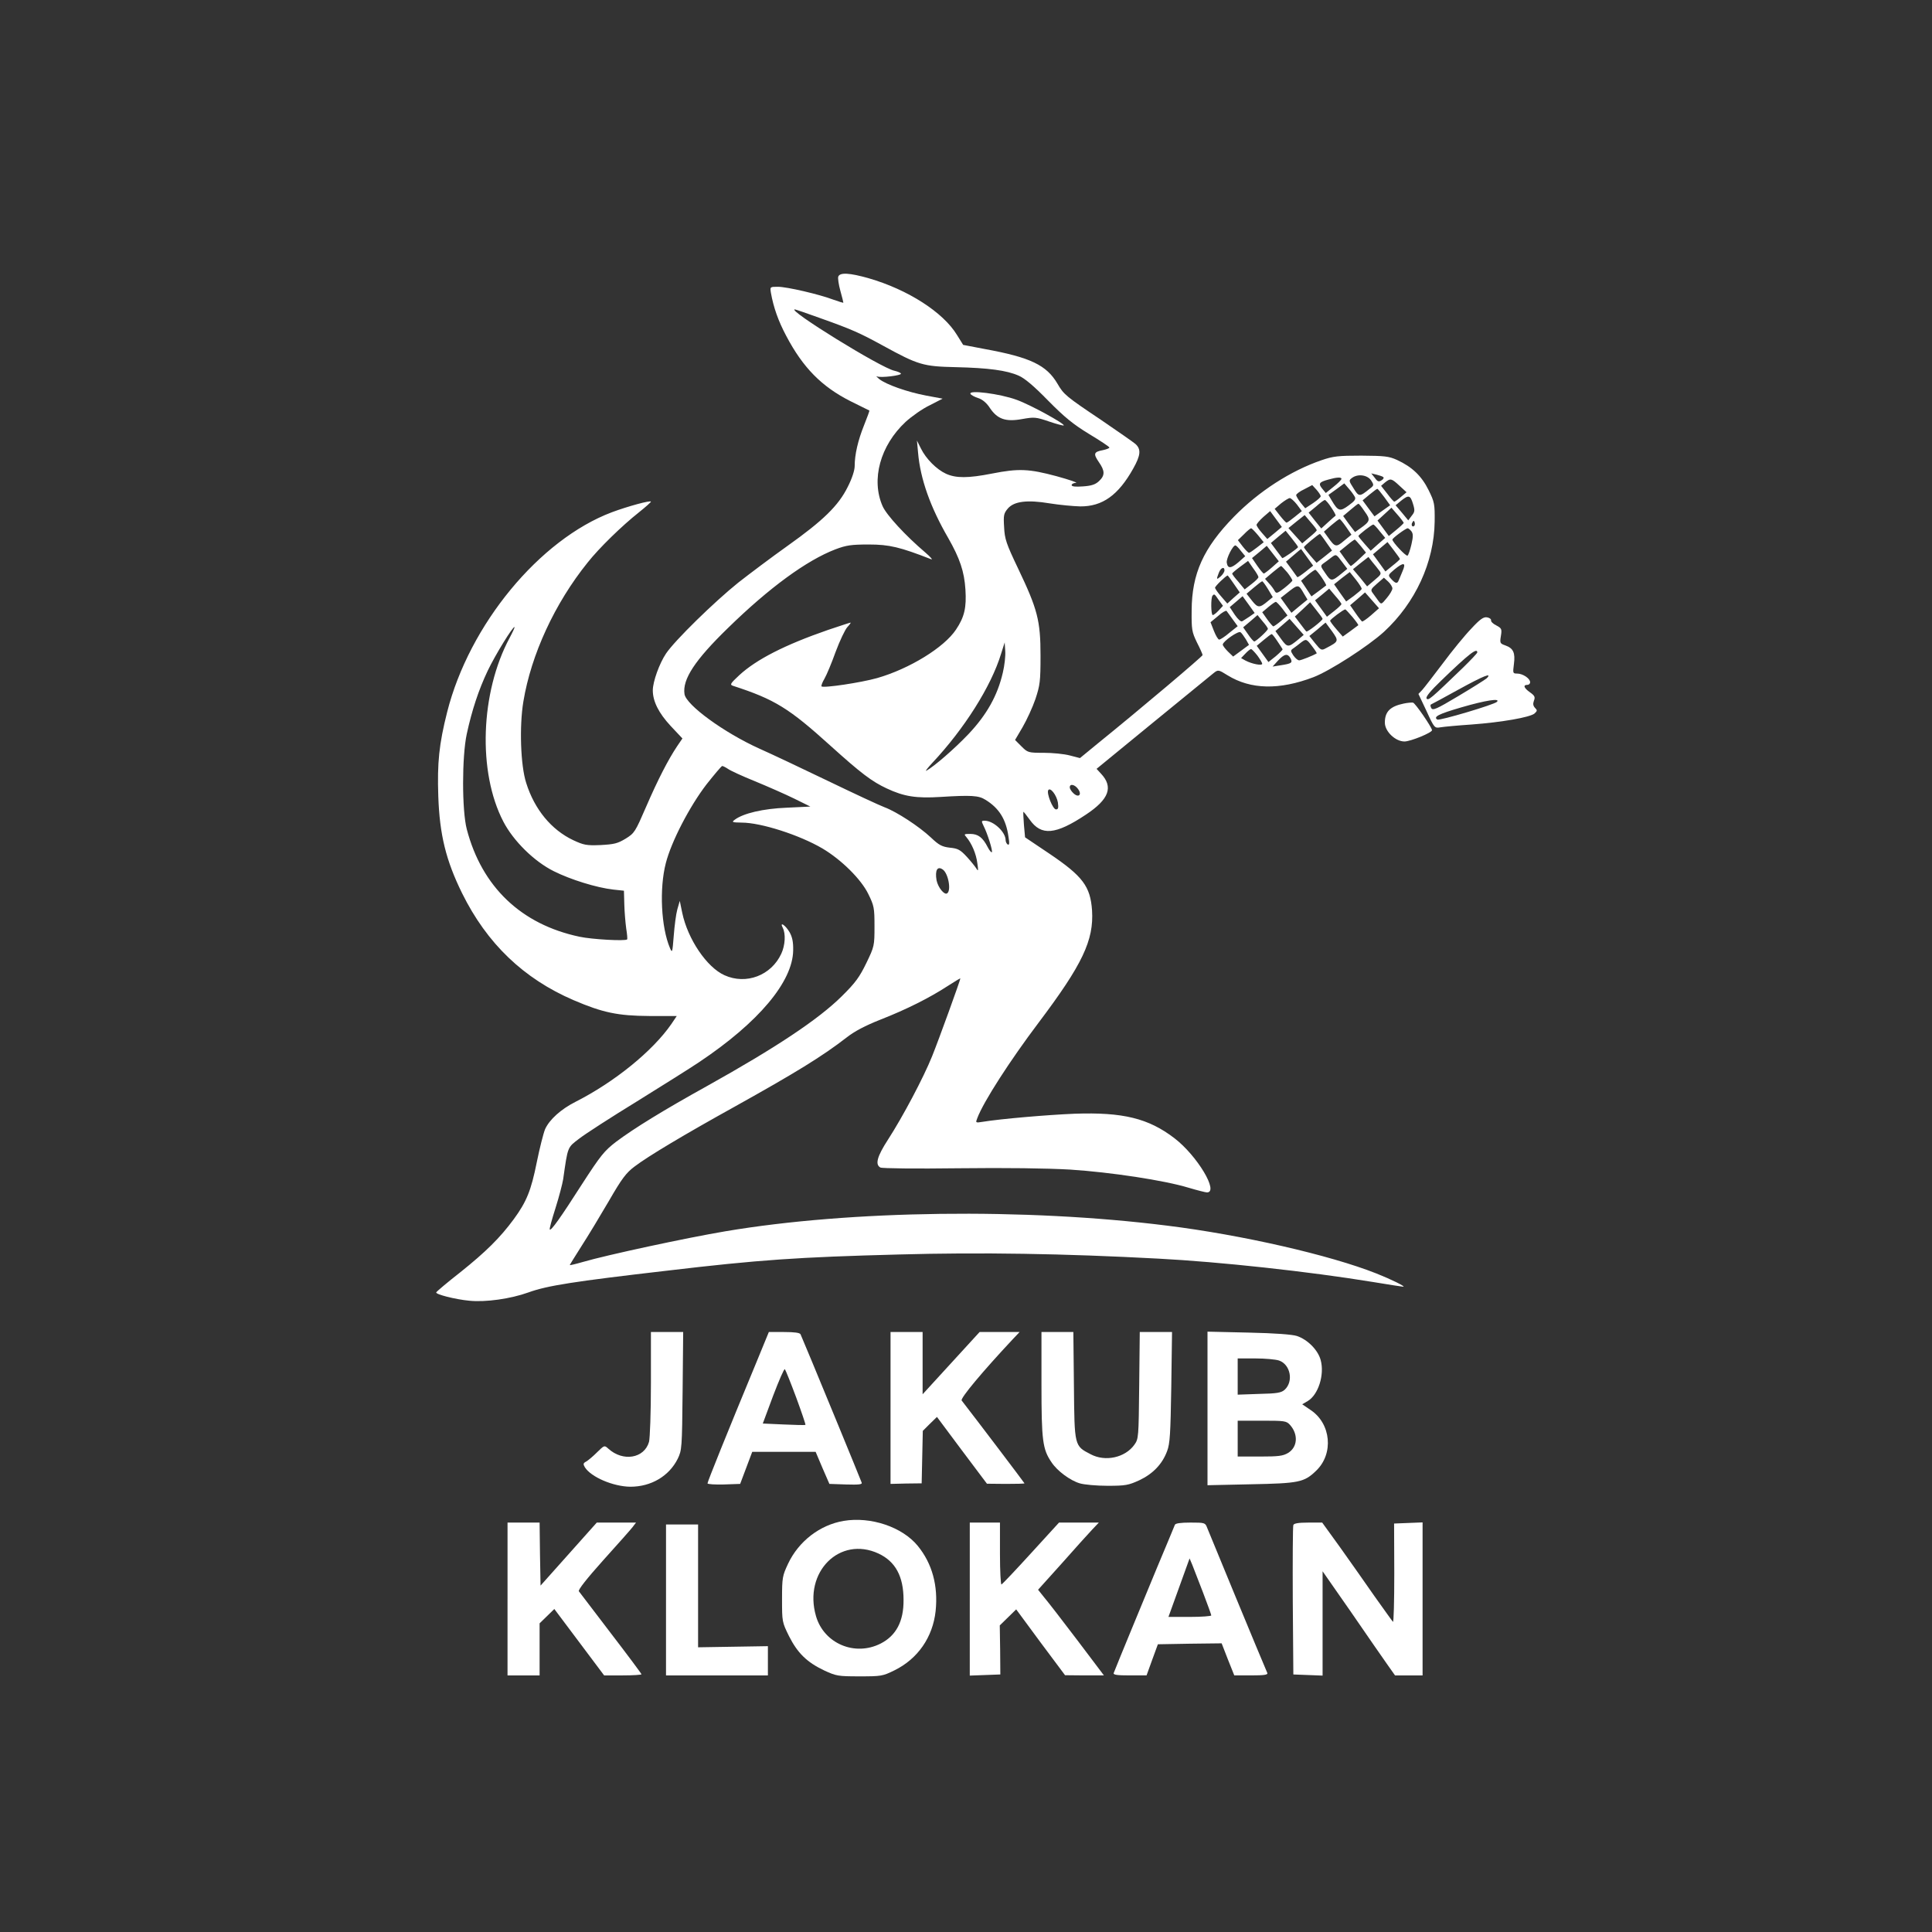
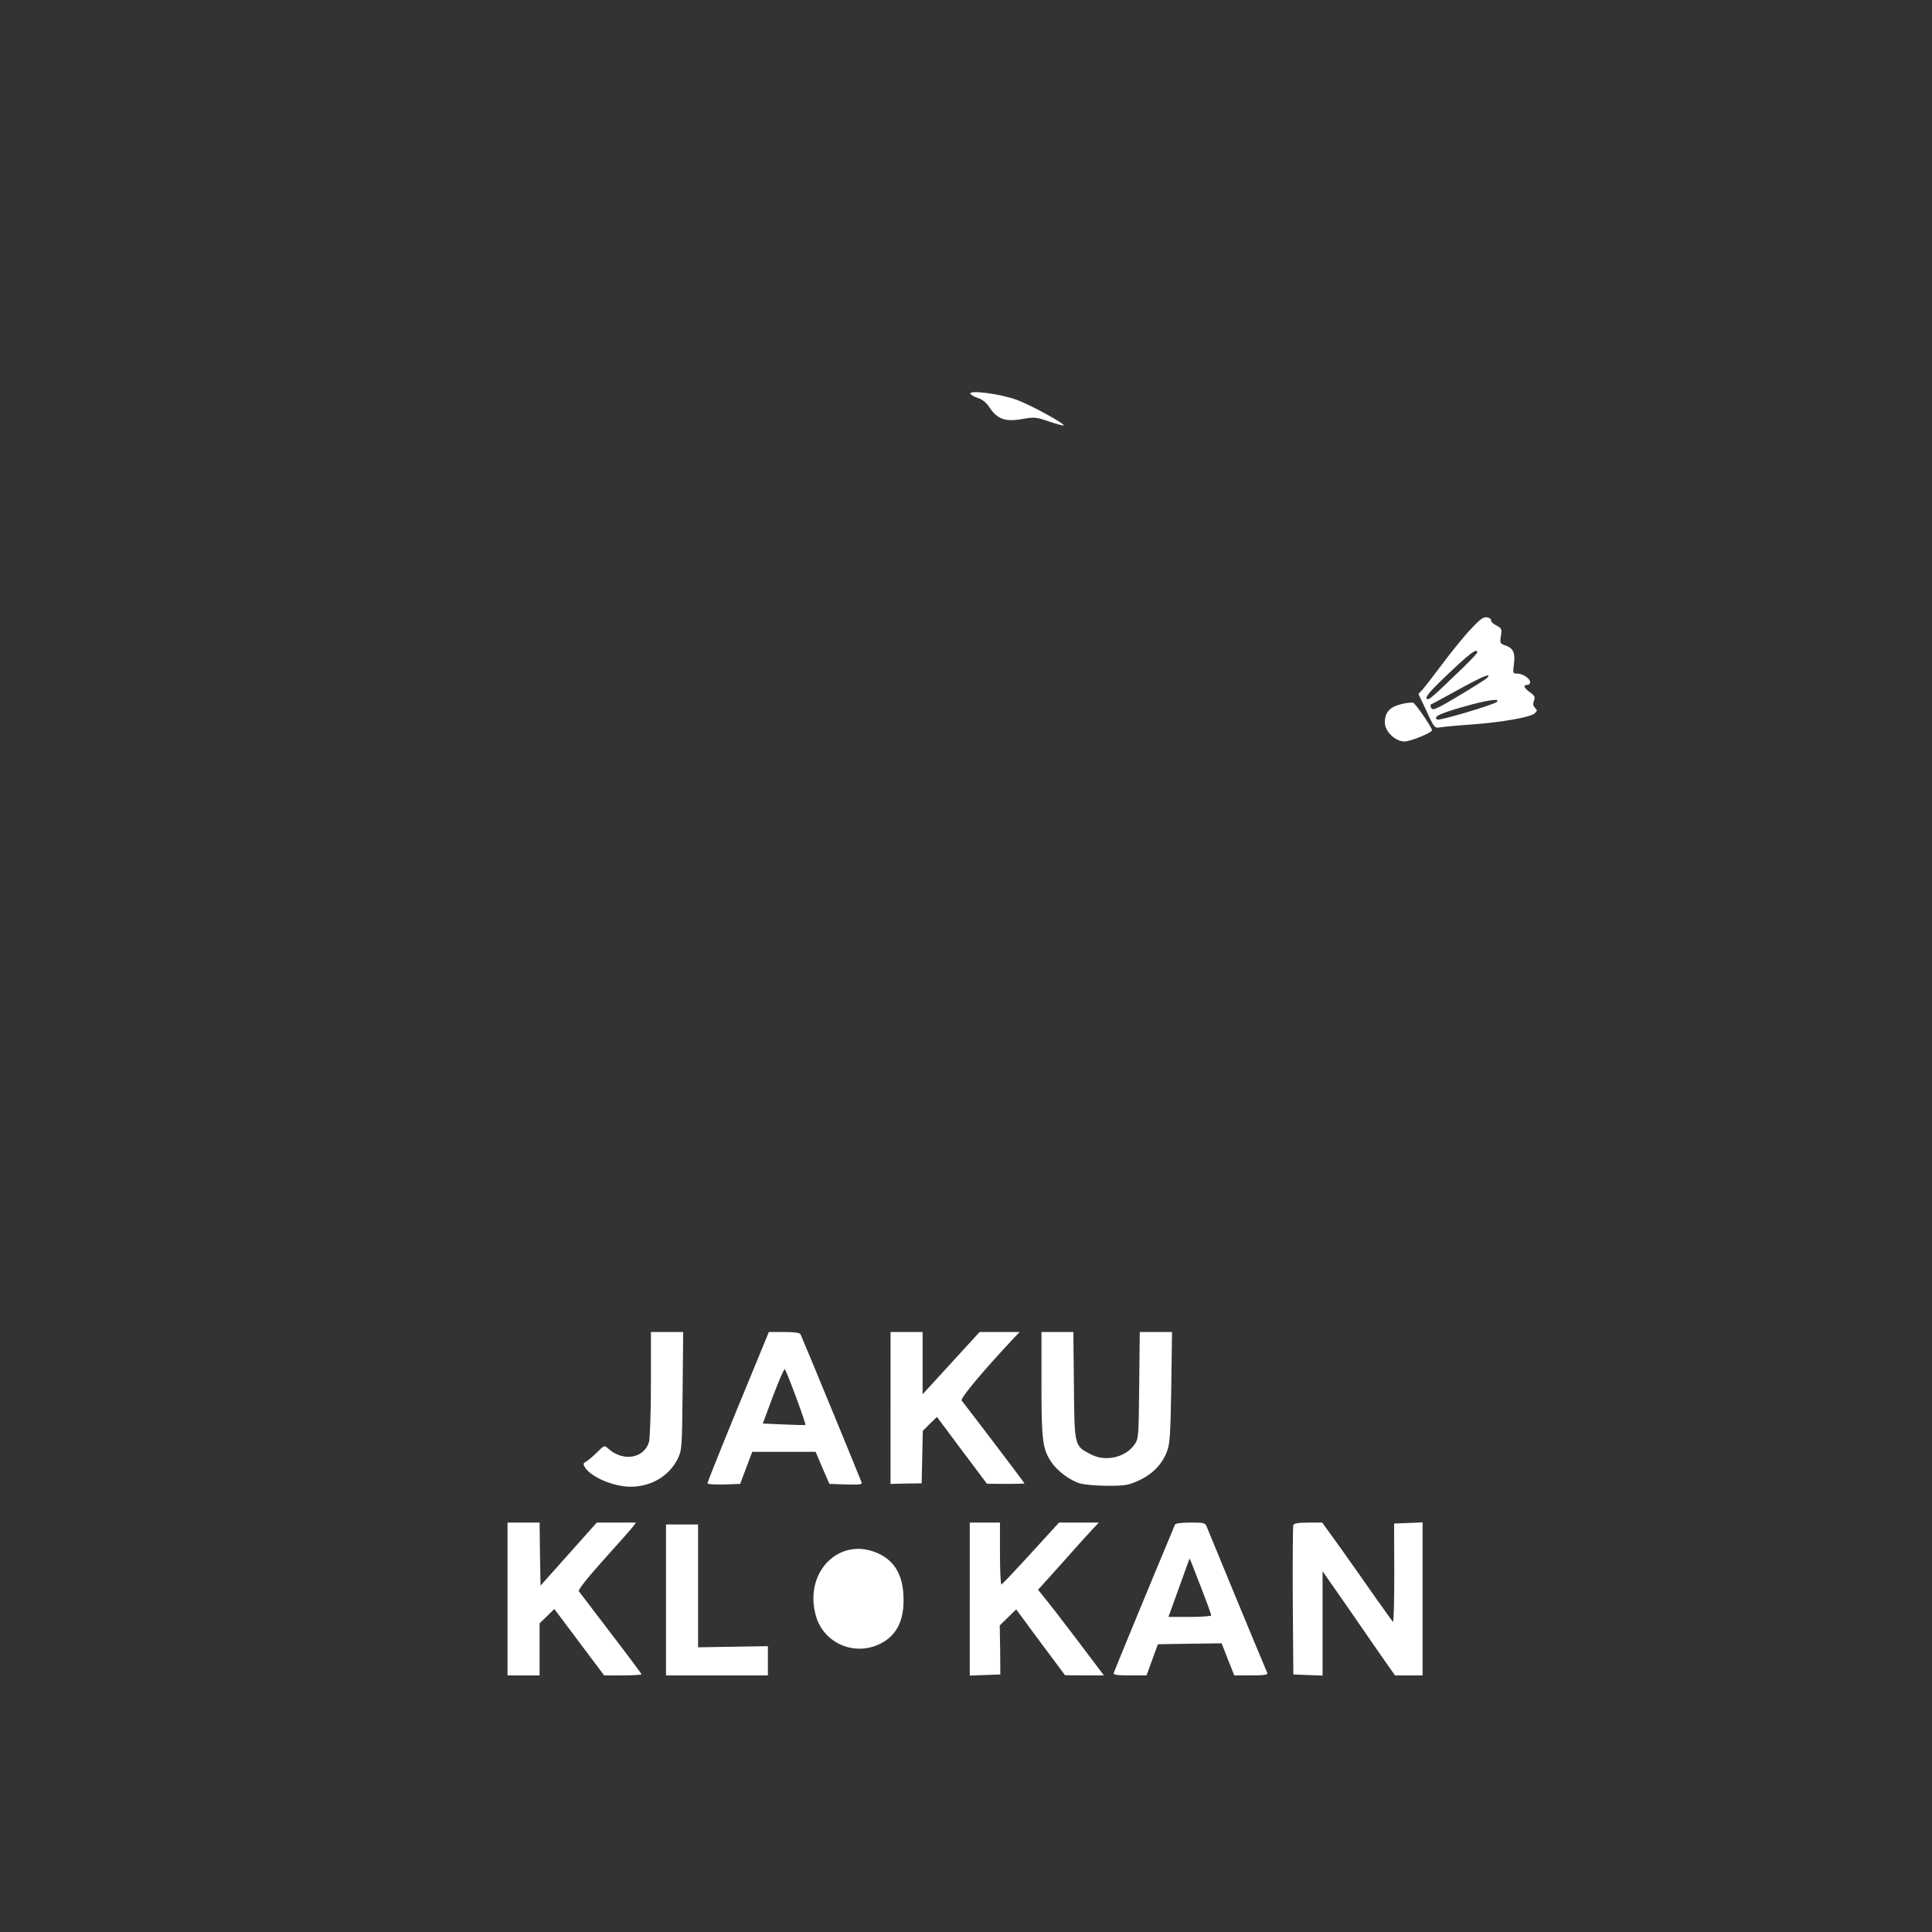
<svg xmlns="http://www.w3.org/2000/svg" version="1.0" width="1024pt" height="1024pt" viewBox="0 0 1024 1024" preserveAspectRatio="xMidYMid meet">
  <rect x="0" y="0" width="1024" height="1024" fill="#333333" stroke="none" />
  <g transform="translate(0,1024) scale(0.1,-0.1)" fill="#ffffff" stroke="none">
-     <path d="M4443 8774 c-3 -9 2 -42 11 -75 9 -32 16 -61 16 -63 0 -2 -23 5 -51 15 -76 29 -248 69 -296 69 -42 0 -42 0 -37 -32 14 -78 39 -149 81 -228 89 -169 188 -269 340 -346 54 -27 99 -49 101 -50 1 -1 -11 -35 -28 -77 -33 -82 -50 -157 -50 -217 0 -23 -14 -66 -37 -111 -49 -99 -130 -178 -320 -313 -83 -59 -200 -147 -260 -194 -127 -102 -336 -306 -383 -376 -35 -52 -70 -149 -70 -195 0 -58 31 -120 94 -188 l63 -67 -28 -41 c-48 -72 -102 -177 -164 -320 -58 -134 -62 -141 -109 -170 -43 -26 -61 -30 -133 -34 -75 -3 -89 0 -145 26 -116 55 -205 163 -249 303 -30 92 -37 301 -15 432 41 248 166 520 341 737 60 76 181 194 272 266 35 28 63 53 63 56 0 9 -124 -25 -207 -56 -384 -145 -756 -596 -873 -1059 -43 -170 -53 -269 -47 -446 7 -205 41 -341 126 -514 132 -267 326 -453 591 -567 154 -66 234 -83 401 -84 l146 0 -29 -43 c-99 -143 -301 -307 -508 -412 -77 -39 -138 -94 -161 -145 -9 -22 -29 -101 -44 -175 -30 -150 -54 -209 -122 -302 -73 -99 -148 -173 -283 -281 -69 -54 -126 -102 -128 -107 -4 -10 100 -37 175 -44 86 -9 220 10 314 44 99 36 240 58 733 115 491 58 696 72 1231 86 430 12 873 5 1375 -22 325 -17 796 -68 1138 -124 84 -14 156 -25 160 -25 13 1 -64 39 -142 70 -247 98 -715 205 -1111 254 -749 94 -1677 82 -2340 -30 -202 -34 -627 -125 -757 -163 -38 -11 -68 -18 -68 -16 0 2 29 48 63 102 35 54 100 162 145 239 68 118 91 148 135 181 72 55 265 170 530 317 323 180 465 267 594 367 42 33 99 63 180 95 138 54 261 116 356 178 37 24 67 42 67 40 0 -9 -114 -324 -150 -413 -45 -112 -155 -320 -234 -442 -57 -88 -69 -131 -40 -147 9 -5 189 -7 414 -4 256 3 467 0 592 -7 215 -14 499 -57 627 -96 47 -14 91 -25 98 -25 65 0 -52 195 -172 287 -138 106 -274 139 -530 130 -145 -6 -391 -27 -488 -43 -37 -6 -37 -5 -27 20 32 86 174 306 325 506 232 308 293 436 283 595 -9 127 -49 181 -227 301 l-128 86 -6 66 c-3 37 -4 68 -3 69 1 2 16 -17 34 -42 61 -86 136 -80 297 27 124 82 147 147 80 218 l-23 25 299 245 c165 135 310 253 322 263 23 18 25 18 73 -12 123 -76 275 -79 456 -10 88 34 288 163 373 240 167 154 266 369 269 584 1 94 -1 104 -32 167 -37 75 -87 123 -167 160 -44 20 -66 22 -190 23 -122 0 -149 -3 -210 -24 -164 -56 -333 -165 -465 -300 -162 -166 -223 -302 -224 -496 -1 -102 1 -114 28 -170 17 -33 30 -63 30 -67 1 -6 -330 -286 -555 -468 l-95 -78 -54 14 c-30 8 -92 14 -138 14 -82 0 -85 1 -118 34 l-34 34 40 68 c22 38 53 105 68 149 24 73 27 93 27 230 0 186 -16 246 -118 460 -64 134 -72 158 -75 221 -4 63 -2 73 20 99 33 38 102 47 222 27 50 -8 123 -15 161 -16 118 -1 202 59 281 200 40 71 43 103 12 131 -13 11 -95 68 -183 128 -185 124 -197 134 -230 191 -58 99 -144 140 -385 184 l-115 22 -33 53 c-73 120 -260 240 -467 300 -102 29 -153 32 -162 9z m-99 -219 c169 -60 212 -79 336 -147 188 -103 213 -110 385 -114 174 -4 271 -17 334 -45 31 -13 81 -55 156 -132 88 -89 132 -125 217 -177 60 -36 108 -68 108 -72 0 -4 -16 -10 -35 -14 -48 -9 -51 -19 -21 -63 33 -47 33 -71 1 -101 -19 -18 -40 -25 -85 -28 -40 -3 -60 -1 -60 7 0 6 10 11 23 12 12 0 -34 16 -103 35 -146 39 -200 42 -342 14 -127 -25 -191 -25 -244 -1 -50 23 -106 79 -133 134 l-21 42 6 -65 c12 -139 65 -288 160 -452 61 -107 85 -177 91 -273 6 -95 -5 -145 -50 -212 -63 -95 -247 -208 -418 -257 -85 -24 -284 -54 -295 -44 -2 3 4 21 16 41 11 19 38 83 59 142 22 59 50 118 62 131 12 13 20 24 17 24 -3 0 -57 -18 -120 -39 -228 -79 -379 -156 -470 -240 -47 -44 -51 -50 -33 -56 222 -72 297 -119 516 -317 164 -148 220 -190 299 -227 92 -43 156 -53 285 -45 162 10 202 8 238 -15 72 -44 109 -103 122 -195 6 -35 5 -47 -4 -42 -6 4 -11 15 -11 23 0 43 -64 103 -111 103 -18 0 -18 -2 -6 -27 21 -41 50 -134 44 -140 -3 -2 -13 9 -22 27 -26 51 -51 70 -92 70 -34 0 -35 -1 -21 -17 28 -33 52 -88 58 -138 6 -39 5 -45 -4 -30 -6 10 -29 39 -51 63 -35 38 -48 45 -90 49 -42 5 -58 13 -101 54 -63 59 -181 136 -245 160 -27 10 -162 73 -301 140 -139 67 -302 144 -363 171 -188 85 -388 231 -397 289 -12 78 55 180 230 350 220 215 418 359 569 417 58 22 84 26 178 26 109 0 166 -14 330 -78 11 -5 -2 11 -30 35 -107 91 -206 199 -227 246 -62 141 -13 321 122 447 33 30 90 70 128 88 l68 35 -86 16 c-101 19 -214 59 -250 88 -14 12 -19 18 -12 14 18 -9 133 5 127 15 -3 5 -18 11 -35 15 -71 15 -572 325 -527 325 3 0 62 -20 131 -45z m2988 -844 c4 -4 0 -11 -10 -17 -14 -9 -21 -7 -35 13 l-19 24 29 -7 c15 -4 31 -9 35 -13z m-65 -17 c16 -25 16 -27 -8 -45 -53 -43 -57 -43 -85 3 -25 39 -26 42 -8 55 31 23 81 16 101 -13z m-157 8 c0 -5 -19 -24 -42 -42 l-41 -33 -19 23 c-22 27 -16 35 32 48 45 13 70 14 70 4z m308 -37 l37 -34 -30 -25 c-16 -14 -32 -25 -35 -25 -3 0 -20 19 -37 42 l-33 42 21 18 c29 23 34 22 77 -18z m-238 -57 c8 -13 1 -23 -32 -47 -46 -34 -56 -31 -90 27 l-17 29 42 30 42 31 23 -27 c13 -14 27 -34 32 -43z m-180 2 c0 -6 -19 -22 -41 -37 l-41 -27 -24 29 c-13 17 -24 35 -24 41 0 5 19 20 43 31 l42 22 23 -25 c12 -14 22 -29 22 -34z m337 -5 l31 -43 -41 -29 -42 -30 -32 43 -31 42 36 30 c21 17 39 31 42 31 3 0 19 -20 37 -44z m152 -35 c11 -36 10 -43 -7 -64 l-18 -24 -33 40 -34 40 29 24 c40 32 49 30 63 -16z m-615 -4 l26 -35 -37 -30 c-21 -17 -40 -31 -44 -31 -4 0 -19 17 -35 37 l-28 36 34 29 c19 15 40 28 46 28 6 0 23 -15 38 -34z m182 -16 c15 -22 25 -41 23 -43 -2 -1 -20 -17 -40 -35 l-36 -33 -34 42 -33 42 40 33 c21 19 42 34 46 34 4 0 20 -18 34 -40z m177 -21 c32 -44 30 -52 -24 -90 l-27 -19 -32 42 -31 43 38 32 c21 18 40 33 43 33 3 0 18 -18 33 -41z m207 -60 c0 -3 -18 -20 -40 -38 l-39 -32 -30 41 -30 41 37 34 37 34 32 -37 c18 -20 32 -40 33 -43z m-684 -54 l-39 -32 -28 32 c-16 18 -29 37 -29 43 0 5 16 24 36 42 l36 31 31 -42 31 -42 -38 -32z m223 15 c1 -3 -17 -20 -38 -37 l-39 -33 -37 41 -36 40 43 35 43 34 32 -38 c18 -20 32 -39 32 -42z m155 18 l29 -42 -39 -32 c-42 -36 -48 -35 -86 19 l-21 29 39 34 c21 18 41 33 44 33 3 0 18 -18 34 -41z m362 5 c-10 -10 -19 5 -10 18 6 11 8 11 12 0 2 -7 1 -15 -2 -18z m-183 -29 l29 -35 -39 -34 -38 -34 -32 36 c-18 20 -33 39 -33 42 1 7 71 61 79 61 3 0 19 -16 34 -36z m-645 -21 l30 -37 -36 -28 c-19 -15 -38 -28 -42 -28 -4 0 -19 15 -33 33 l-26 34 32 31 c17 18 35 32 38 32 4 0 20 -17 37 -37z m812 22 c10 -13 11 -27 1 -70 -7 -30 -16 -57 -21 -60 -8 -5 -80 72 -80 85 0 8 71 60 81 60 4 0 12 -7 19 -15z m-600 -85 c-1 -6 -81 -62 -84 -58 -2 2 -15 20 -31 41 l-29 39 39 33 39 32 33 -41 c18 -22 33 -43 33 -46z m149 26 l31 -44 -41 -33 -41 -32 -34 39 c-18 21 -33 41 -33 44 0 5 78 70 85 70 1 0 17 -20 33 -44z m184 -21 l27 -34 -37 -35 c-21 -20 -40 -35 -43 -36 -3 0 -17 18 -32 39 l-28 39 38 31 c20 17 39 30 42 31 3 0 17 -16 33 -35z m207 -68 c0 -2 -17 -18 -39 -35 l-38 -31 -33 46 -33 45 39 33 38 32 33 -43 c18 -23 33 -45 33 -47z m-843 43 l23 -28 -36 -32 c-40 -34 -57 -35 -62 -2 -3 22 33 93 46 91 4 0 17 -13 29 -29z m165 -87 c-20 -18 -40 -32 -43 -33 -4 0 -19 18 -35 41 l-28 41 39 32 39 33 32 -41 32 -41 -36 -32z m186 53 l32 -44 -40 -32 c-23 -18 -42 -31 -44 -29 -1 2 -16 21 -31 43 l-29 39 39 33 c22 19 40 34 41 34 0 0 15 -20 32 -44z m185 -24 l28 -37 -28 -23 c-55 -45 -58 -45 -88 -1 -27 39 -28 40 -9 54 10 7 28 20 39 29 27 20 26 21 58 -22z m197 -46 c13 -17 11 -21 -25 -51 l-39 -33 -37 46 -38 45 41 33 41 32 21 -27 c12 -14 28 -34 36 -45z m-640 -35 c0 -5 -16 -21 -37 -37 l-36 -28 -33 40 c-19 21 -34 41 -33 44 0 3 19 19 42 36 l42 31 27 -39 c16 -21 28 -42 28 -47z m764 32 c-9 -21 -18 -44 -21 -50 -7 -18 -17 -16 -39 8 -18 20 -18 21 16 50 50 41 64 38 44 -8z m-611 -7 c15 -19 27 -39 27 -43 -1 -4 -20 -22 -43 -40 -37 -29 -43 -30 -51 -15 -5 9 -18 28 -30 40 l-21 24 40 34 c22 18 42 34 45 34 3 0 17 -16 33 -34z m-333 11 c0 -8 -9 -22 -20 -32 -23 -20 -24 -17 -10 19 10 27 30 35 30 13z m515 -37 c15 -22 26 -42 24 -43 -2 -2 -21 -16 -41 -31 l-37 -27 -27 41 -28 42 34 29 c19 16 38 29 41 29 4 0 19 -18 34 -40z m212 -62 c-1 -4 -20 -20 -42 -37 l-40 -29 -32 45 -32 46 41 33 42 32 33 -41 c18 -23 32 -45 30 -49z m-677 27 l31 -45 -33 -29 -33 -30 -32 37 c-18 20 -33 42 -33 47 0 8 57 63 67 65 1 0 16 -20 33 -45z m840 -24 c0 -9 -14 -32 -30 -51 -28 -34 -29 -35 -44 -15 -8 11 -21 29 -29 40 -14 18 -12 22 21 51 l37 32 23 -21 c12 -11 22 -28 22 -36z m-659 -4 l25 -42 -27 -22 c-43 -36 -52 -36 -83 3 l-29 37 39 33 c21 18 41 33 44 33 3 0 17 -19 31 -42z m191 -25 l18 -30 -43 -35 -42 -35 -29 40 -28 39 28 22 c66 52 65 53 96 -1z m198 -54 c0 -3 -17 -20 -39 -37 l-38 -30 -31 43 -32 44 38 31 37 31 32 -38 c18 -20 33 -40 33 -44z m157 -59 c-23 -20 -45 -35 -48 -33 -3 2 -19 22 -34 44 l-29 42 40 34 39 34 37 -42 37 -42 -42 -37z m-807 80 l22 -30 -23 -25 c-12 -13 -26 -24 -31 -24 -10 0 -11 94 -1 103 9 10 10 10 33 -24z m158 -23 l32 -45 -27 -19 c-16 -10 -33 -22 -39 -25 -7 -4 -23 11 -39 34 l-27 41 34 29 c18 15 33 28 34 29 0 0 15 -20 32 -44z m179 -22 l27 -36 -34 -29 c-19 -16 -38 -29 -41 -29 -3 0 -18 17 -33 38 l-26 37 32 27 c18 15 36 28 40 28 4 0 19 -16 35 -36z m213 -54 c0 -9 -81 -72 -86 -67 -3 2 -17 21 -33 42 l-28 37 41 38 40 38 33 -42 c18 -22 33 -43 33 -46z m-477 -2 l27 -37 -44 -35 c-23 -20 -48 -36 -54 -36 -6 0 -18 21 -28 46 l-18 46 40 33 c21 19 41 30 45 27 3 -4 17 -24 32 -44z m636 11 c18 -22 32 -41 30 -43 -2 -1 -21 -16 -43 -32 l-39 -28 -33 38 c-19 22 -34 42 -34 46 0 7 71 60 80 60 3 0 20 -19 39 -41z m-449 -62 c0 -9 -62 -66 -72 -67 -4 0 -19 17 -33 38 l-26 37 38 32 38 33 27 -33 c15 -17 28 -35 28 -40z m163 -55 c-55 -45 -59 -45 -92 0 l-31 43 37 32 38 33 38 -43 37 -42 -27 -23z m177 42 c37 -52 36 -54 -31 -89 -25 -14 -28 -12 -58 25 l-31 39 43 35 c23 20 42 36 43 36 0 0 16 -21 34 -46z m-4359 -35 c-155 -289 -170 -711 -33 -974 53 -102 163 -211 268 -263 88 -44 226 -87 315 -97 l56 -6 2 -73 c1 -40 6 -97 10 -127 5 -30 7 -56 5 -58 -9 -10 -187 0 -252 14 -309 65 -518 264 -598 570 -26 100 -26 385 0 505 27 125 63 234 111 335 40 84 135 238 142 231 2 -1 -10 -27 -26 -57z m3902 -7 l17 -30 -42 -31 -42 -31 -28 27 c-15 15 -28 32 -27 37 1 17 83 74 94 65 6 -4 18 -21 28 -37z m167 -10 c14 -20 26 -40 28 -43 1 -3 -15 -19 -36 -37 l-39 -31 -31 43 -31 43 37 31 c20 17 39 31 42 31 3 1 16 -16 30 -37z m185 -28 c15 -19 25 -36 24 -37 -20 -12 -83 -37 -93 -37 -8 0 -21 12 -31 26 -16 25 -16 27 2 39 10 7 27 20 38 29 28 21 29 21 60 -20z m-1640 -140 c-28 -121 -85 -222 -181 -324 -77 -81 -183 -172 -224 -195 -8 -4 6 14 31 41 169 180 312 405 365 579 l19 60 3 -46 c2 -26 -4 -78 -13 -115z m1349 92 c14 -19 26 -39 26 -44 0 -12 -55 -1 -89 17 l-23 13 23 24 c12 13 26 24 30 24 3 0 18 -15 33 -34z m176 -15 c12 -24 6 -28 -51 -37 l-44 -7 29 32 c34 36 51 39 66 12z m-2982 -586 c12 -9 77 -39 144 -66 68 -28 161 -69 208 -92 l85 -42 -125 -6 c-126 -5 -231 -30 -276 -64 -17 -13 -14 -14 37 -15 103 0 307 -66 428 -137 101 -60 205 -163 243 -241 31 -63 33 -74 33 -172 0 -103 -1 -107 -43 -194 -36 -74 -57 -104 -130 -176 -124 -123 -350 -273 -714 -476 -229 -127 -387 -224 -483 -296 -62 -48 -81 -71 -180 -224 -115 -180 -164 -248 -171 -241 -3 3 11 53 30 113 19 60 37 129 41 154 25 175 22 167 85 215 32 25 170 114 307 198 137 85 285 178 328 207 316 211 497 427 499 593 1 45 -5 71 -19 96 -22 38 -55 59 -36 23 16 -31 13 -92 -8 -137 -53 -115 -186 -166 -301 -114 -94 42 -195 192 -224 331 l-13 63 -13 -45 c-7 -25 -15 -88 -19 -140 -7 -89 -8 -93 -20 -65 -47 110 -57 315 -22 450 29 114 126 301 216 418 42 53 79 97 83 97 4 0 18 -7 30 -15z m1856 -107 c22 -30 3 -48 -24 -23 -11 10 -20 24 -20 32 0 21 27 15 44 -9z m-107 -71 c4 -29 2 -37 -10 -37 -17 0 -51 86 -41 102 11 17 44 -26 51 -65z m-611 -355 c30 -19 47 -112 24 -127 -15 -10 -48 31 -56 69 -9 53 4 77 32 58z" />
    <path d="M5144 8152 c3 -6 22 -16 41 -22 22 -7 45 -26 62 -53 40 -59 84 -74 171 -58 63 11 72 11 142 -13 41 -14 76 -23 78 -21 8 8 -177 110 -250 136 -87 32 -258 54 -244 31z" />
    <path d="M7798 6908 c-33 -34 -101 -117 -150 -183 -50 -66 -99 -130 -110 -142 l-20 -21 43 -91 c41 -90 43 -91 73 -86 17 3 92 10 166 15 161 12 308 38 333 58 15 14 16 17 3 30 -10 11 -12 21 -6 38 8 19 4 27 -20 44 -33 23 -39 40 -15 40 8 0 15 6 15 14 0 20 -39 46 -69 46 -23 0 -23 2 -17 50 8 60 -3 84 -45 99 -29 10 -30 13 -24 50 6 37 4 41 -24 56 -17 8 -30 21 -28 27 1 7 -9 14 -22 16 -18 3 -37 -10 -83 -60z m32 -126 c0 -4 -35 -41 -77 -82 -171 -165 -183 -175 -192 -162 -5 9 20 39 78 95 147 142 191 176 191 149z m50 -137 c-8 -7 -76 -50 -150 -94 -117 -70 -136 -78 -144 -64 -5 10 -6 18 0 20 5 2 70 37 144 78 131 72 182 93 150 60z m54 -125 c-15 -15 -305 -101 -316 -94 -23 15 8 30 128 65 127 37 209 50 188 29z" />
    <path d="M7440 6511 c-72 -15 -100 -43 -100 -101 0 -47 56 -100 104 -100 32 0 147 47 146 60 -2 17 -90 145 -101 146 -8 1 -30 -1 -49 -5z" />
    <path d="M3450 2908 c0 -156 -5 -289 -10 -310 -25 -88 -138 -107 -216 -36 -21 19 -21 18 -60 -20 -21 -21 -47 -43 -58 -49 -15 -8 -16 -13 -6 -30 33 -52 150 -102 241 -103 110 0 205 56 251 148 22 46 23 55 26 360 l3 312 -85 0 -86 0 0 -272z" />
    <path d="M4006 3012 c-150 -362 -256 -625 -256 -634 0 -5 39 -7 86 -6 l87 3 32 85 32 85 168 0 168 0 36 -85 37 -85 88 -3 c69 -2 87 0 83 10 -19 49 -216 528 -262 638 -31 74 -59 141 -62 148 -4 8 -31 12 -87 12 l-81 0 -69 -168z m214 -179 c29 -79 51 -144 49 -145 -2 -2 -54 -1 -115 2 l-111 5 55 148 c31 81 58 144 62 140 4 -5 31 -72 60 -150z" />
    <path d="M4720 2778 l0 -403 82 2 83 1 3 139 3 139 37 37 38 37 132 -177 133 -177 99 -1 c55 0 100 1 100 3 0 2 -246 327 -333 439 -8 12 111 154 272 326 l35 37 -106 0 -106 0 -151 -165 -151 -165 0 165 0 165 -85 0 -85 0 0 -402z" />
    <path d="M5520 2902 c0 -298 6 -343 53 -412 30 -46 99 -97 150 -112 23 -7 89 -13 147 -13 95 0 111 3 168 29 72 34 122 85 148 155 15 39 18 92 22 339 l4 292 -86 0 -85 0 -3 -282 c-3 -278 -3 -284 -26 -316 -49 -68 -154 -91 -231 -50 -87 45 -86 41 -89 364 l-3 284 -84 0 -85 0 0 -278z" />
-     <path d="M6400 2775 l0 -407 228 5 c257 5 284 10 348 72 94 90 79 250 -30 322 l-44 30 29 17 c56 33 90 139 69 217 -14 53 -69 109 -126 128 -25 8 -115 15 -256 18 l-218 5 0 -407z m379 254 c61 -21 78 -111 30 -155 -18 -16 -40 -20 -135 -22 l-114 -4 0 96 0 96 94 0 c51 0 107 -5 125 -11z m58 -341 c45 -50 41 -118 -10 -149 -27 -16 -51 -19 -149 -19 l-118 0 0 95 0 95 128 0 c120 0 130 -1 149 -22z" />
-     <path d="M4472 2179 c-126 -21 -239 -108 -295 -227 -30 -64 -32 -73 -32 -188 0 -119 0 -121 37 -196 45 -89 94 -138 187 -182 63 -29 72 -31 186 -31 116 0 123 1 186 32 124 61 203 176 218 314 14 134 -18 252 -95 346 -82 100 -249 156 -392 132z m184 -173 c90 -42 133 -121 133 -246 1 -113 -39 -189 -121 -231 -137 -70 -301 0 -343 145 -68 234 126 427 331 332z" />
+     <path d="M4472 2179 z m184 -173 c90 -42 133 -121 133 -246 1 -113 -39 -189 -121 -231 -137 -70 -301 0 -343 145 -68 234 126 427 331 332z" />
    <path d="M2690 1765 l0 -405 85 0 85 0 0 138 0 138 39 38 39 38 132 -176 132 -176 99 0 c55 0 99 3 99 6 0 3 -73 101 -162 217 -89 117 -165 217 -170 223 -5 7 42 67 128 163 75 83 145 162 156 176 l19 25 -104 0 -104 0 -149 -167 -149 -167 -3 167 -2 167 -85 0 -85 0 0 -405z" />
    <path d="M5140 1765 l0 -406 81 3 81 3 -1 130 -2 130 43 42 44 43 129 -175 130 -174 103 -1 103 0 -142 188 c-78 103 -157 205 -175 226 l-32 40 126 140 c69 78 141 158 161 179 l35 37 -106 0 -105 0 -148 -162 c-82 -90 -152 -164 -157 -166 -4 -2 -8 71 -8 162 l0 166 -80 0 -80 0 0 -405z" />
    <path d="M6227 2158 c-3 -7 -45 -110 -95 -228 -72 -174 -206 -498 -229 -557 -4 -10 17 -13 85 -13 l89 0 30 83 30 82 169 3 169 2 33 -85 34 -85 90 0 c68 0 89 3 85 13 -29 66 -311 749 -319 770 -10 26 -12 27 -88 27 -53 0 -80 -4 -83 -12z m149 -358 c24 -63 44 -118 44 -122 0 -4 -51 -8 -114 -8 l-113 0 56 155 56 155 14 -33 c7 -17 33 -84 57 -147z" />
    <path d="M6855 2157 c-3 -6 -4 -188 -3 -402 l3 -390 78 -3 77 -3 0 277 0 276 152 -218 c83 -121 169 -245 191 -276 l41 -58 73 0 73 0 0 405 0 406 -76 -3 -75 -3 1 -264 c0 -146 -3 -261 -7 -257 -4 4 -48 66 -98 136 -49 71 -132 188 -183 260 l-94 130 -74 0 c-51 0 -76 -4 -79 -13z" />
    <path d="M3530 1760 l0 -400 270 0 270 0 0 78 0 77 -185 -3 -185 -3 0 326 0 325 -85 0 -85 0 0 -400z" />
  </g>
</svg>